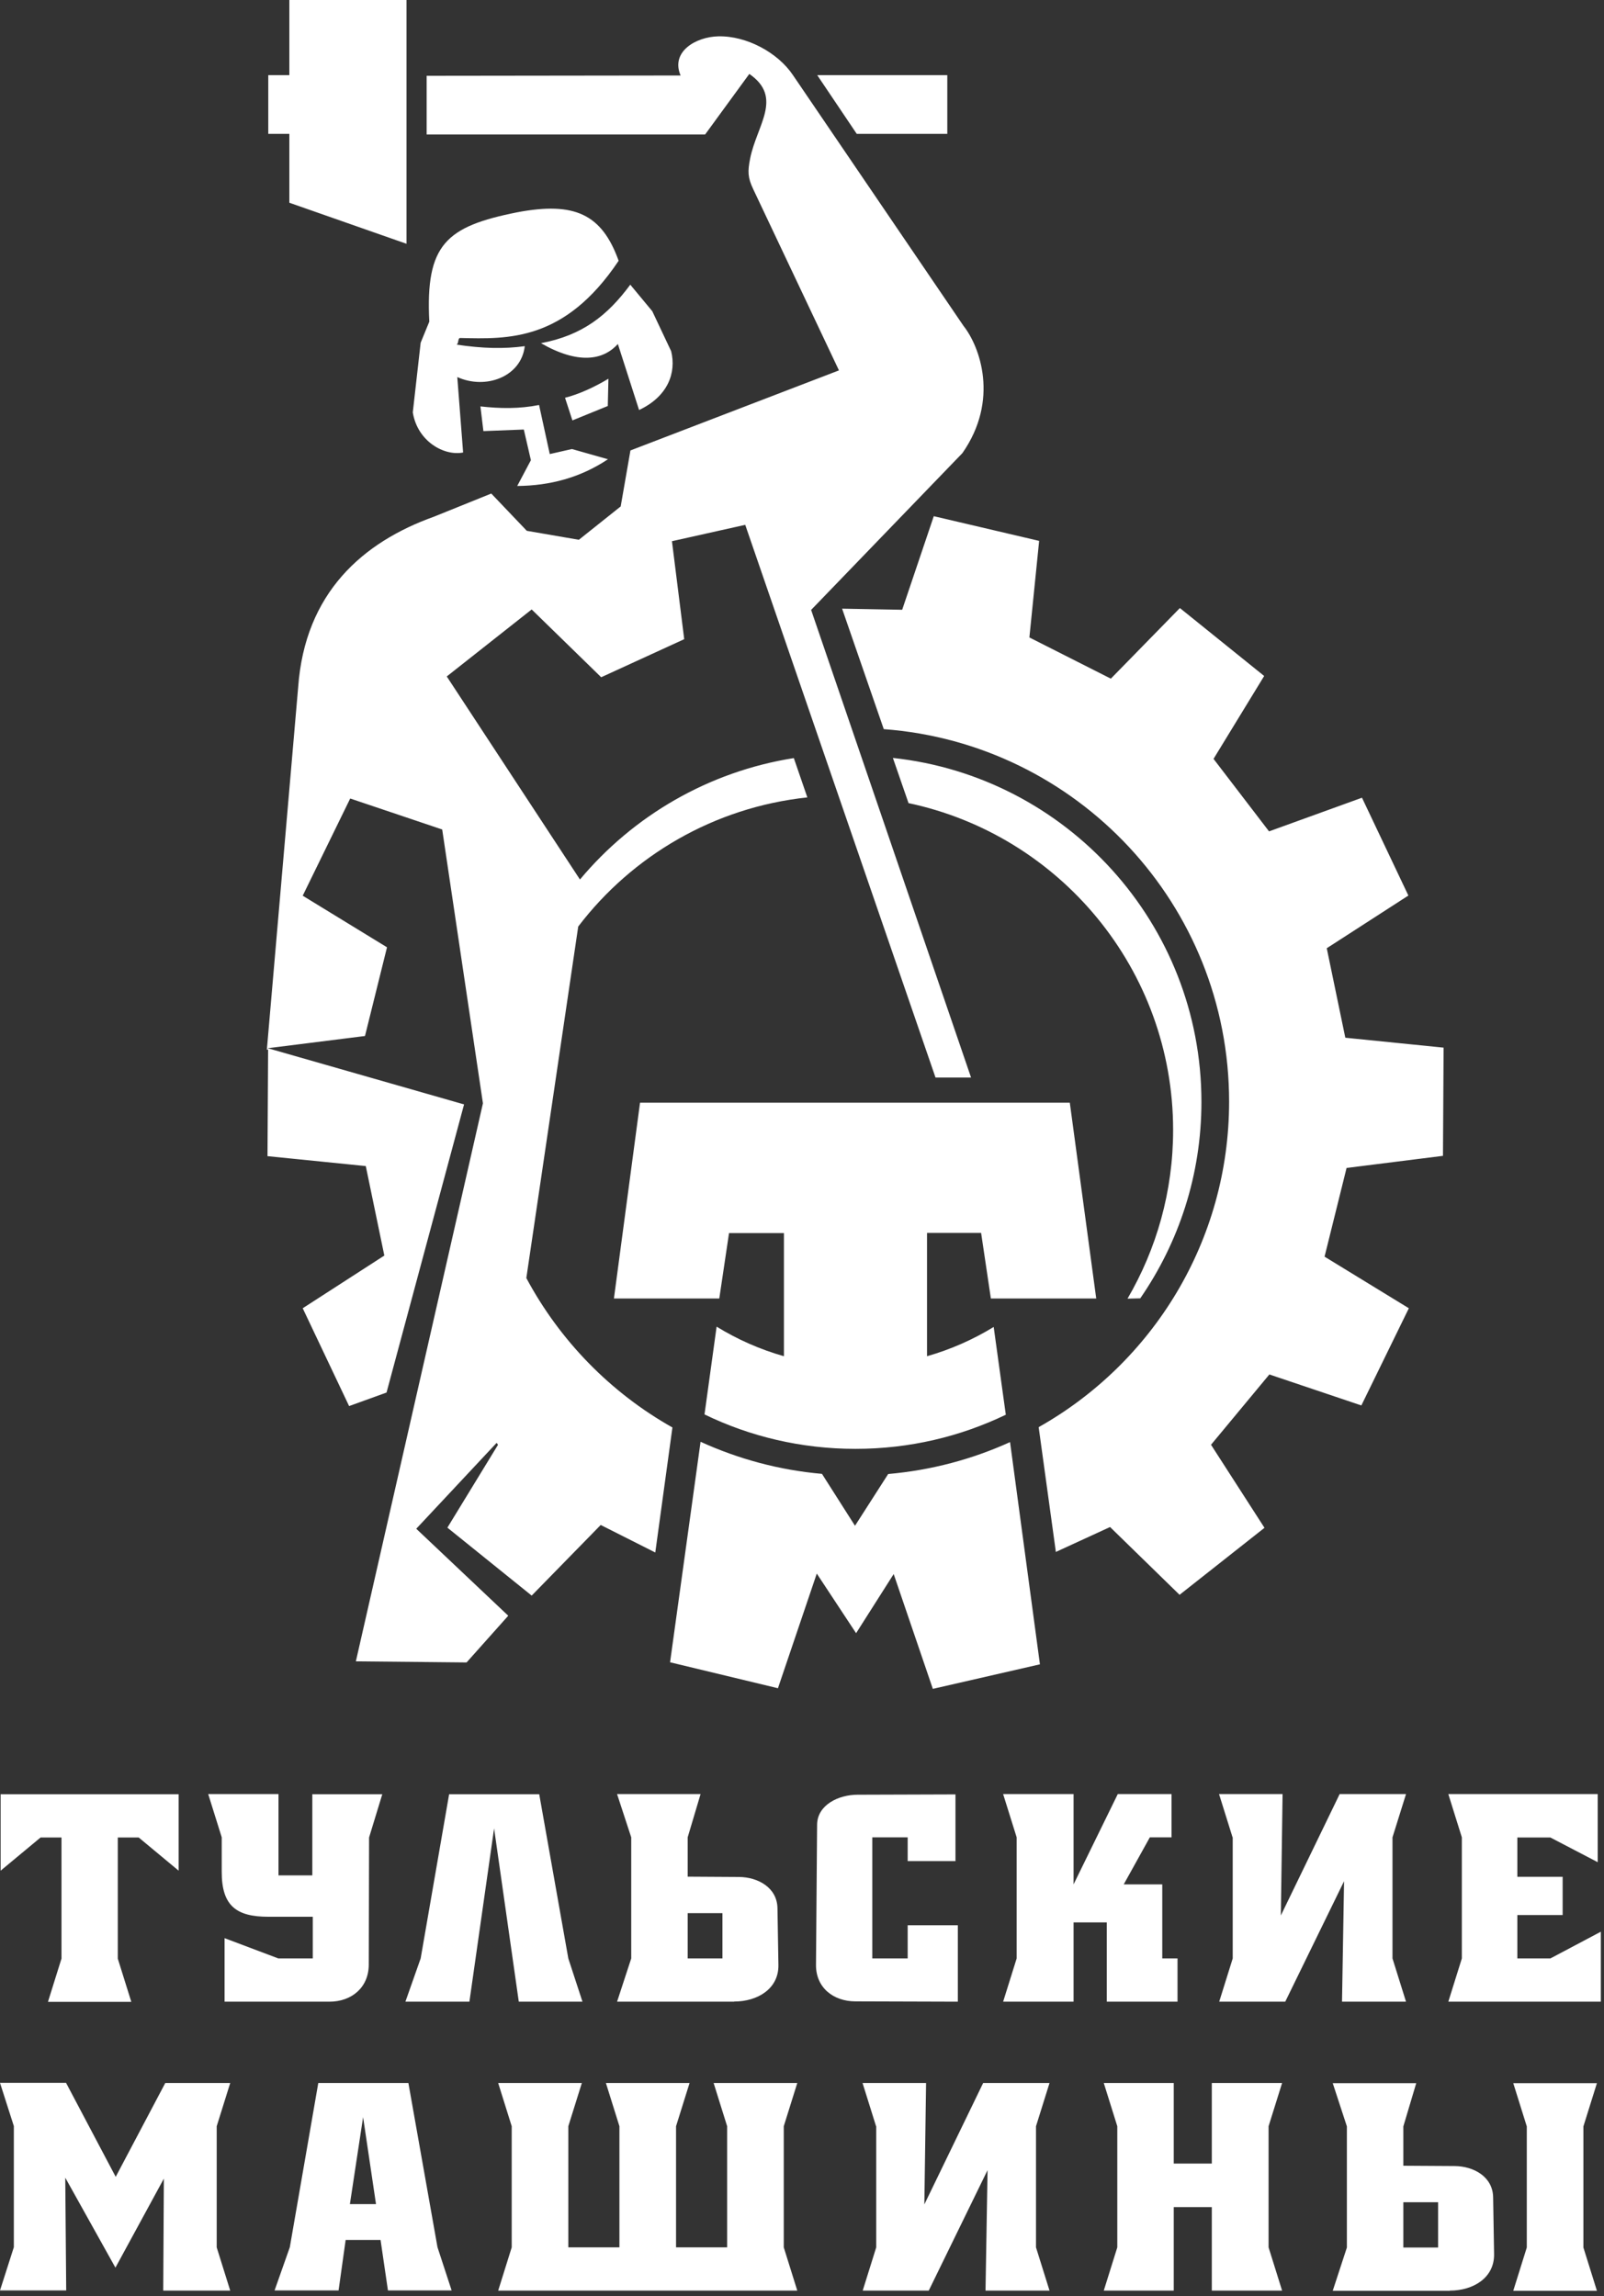
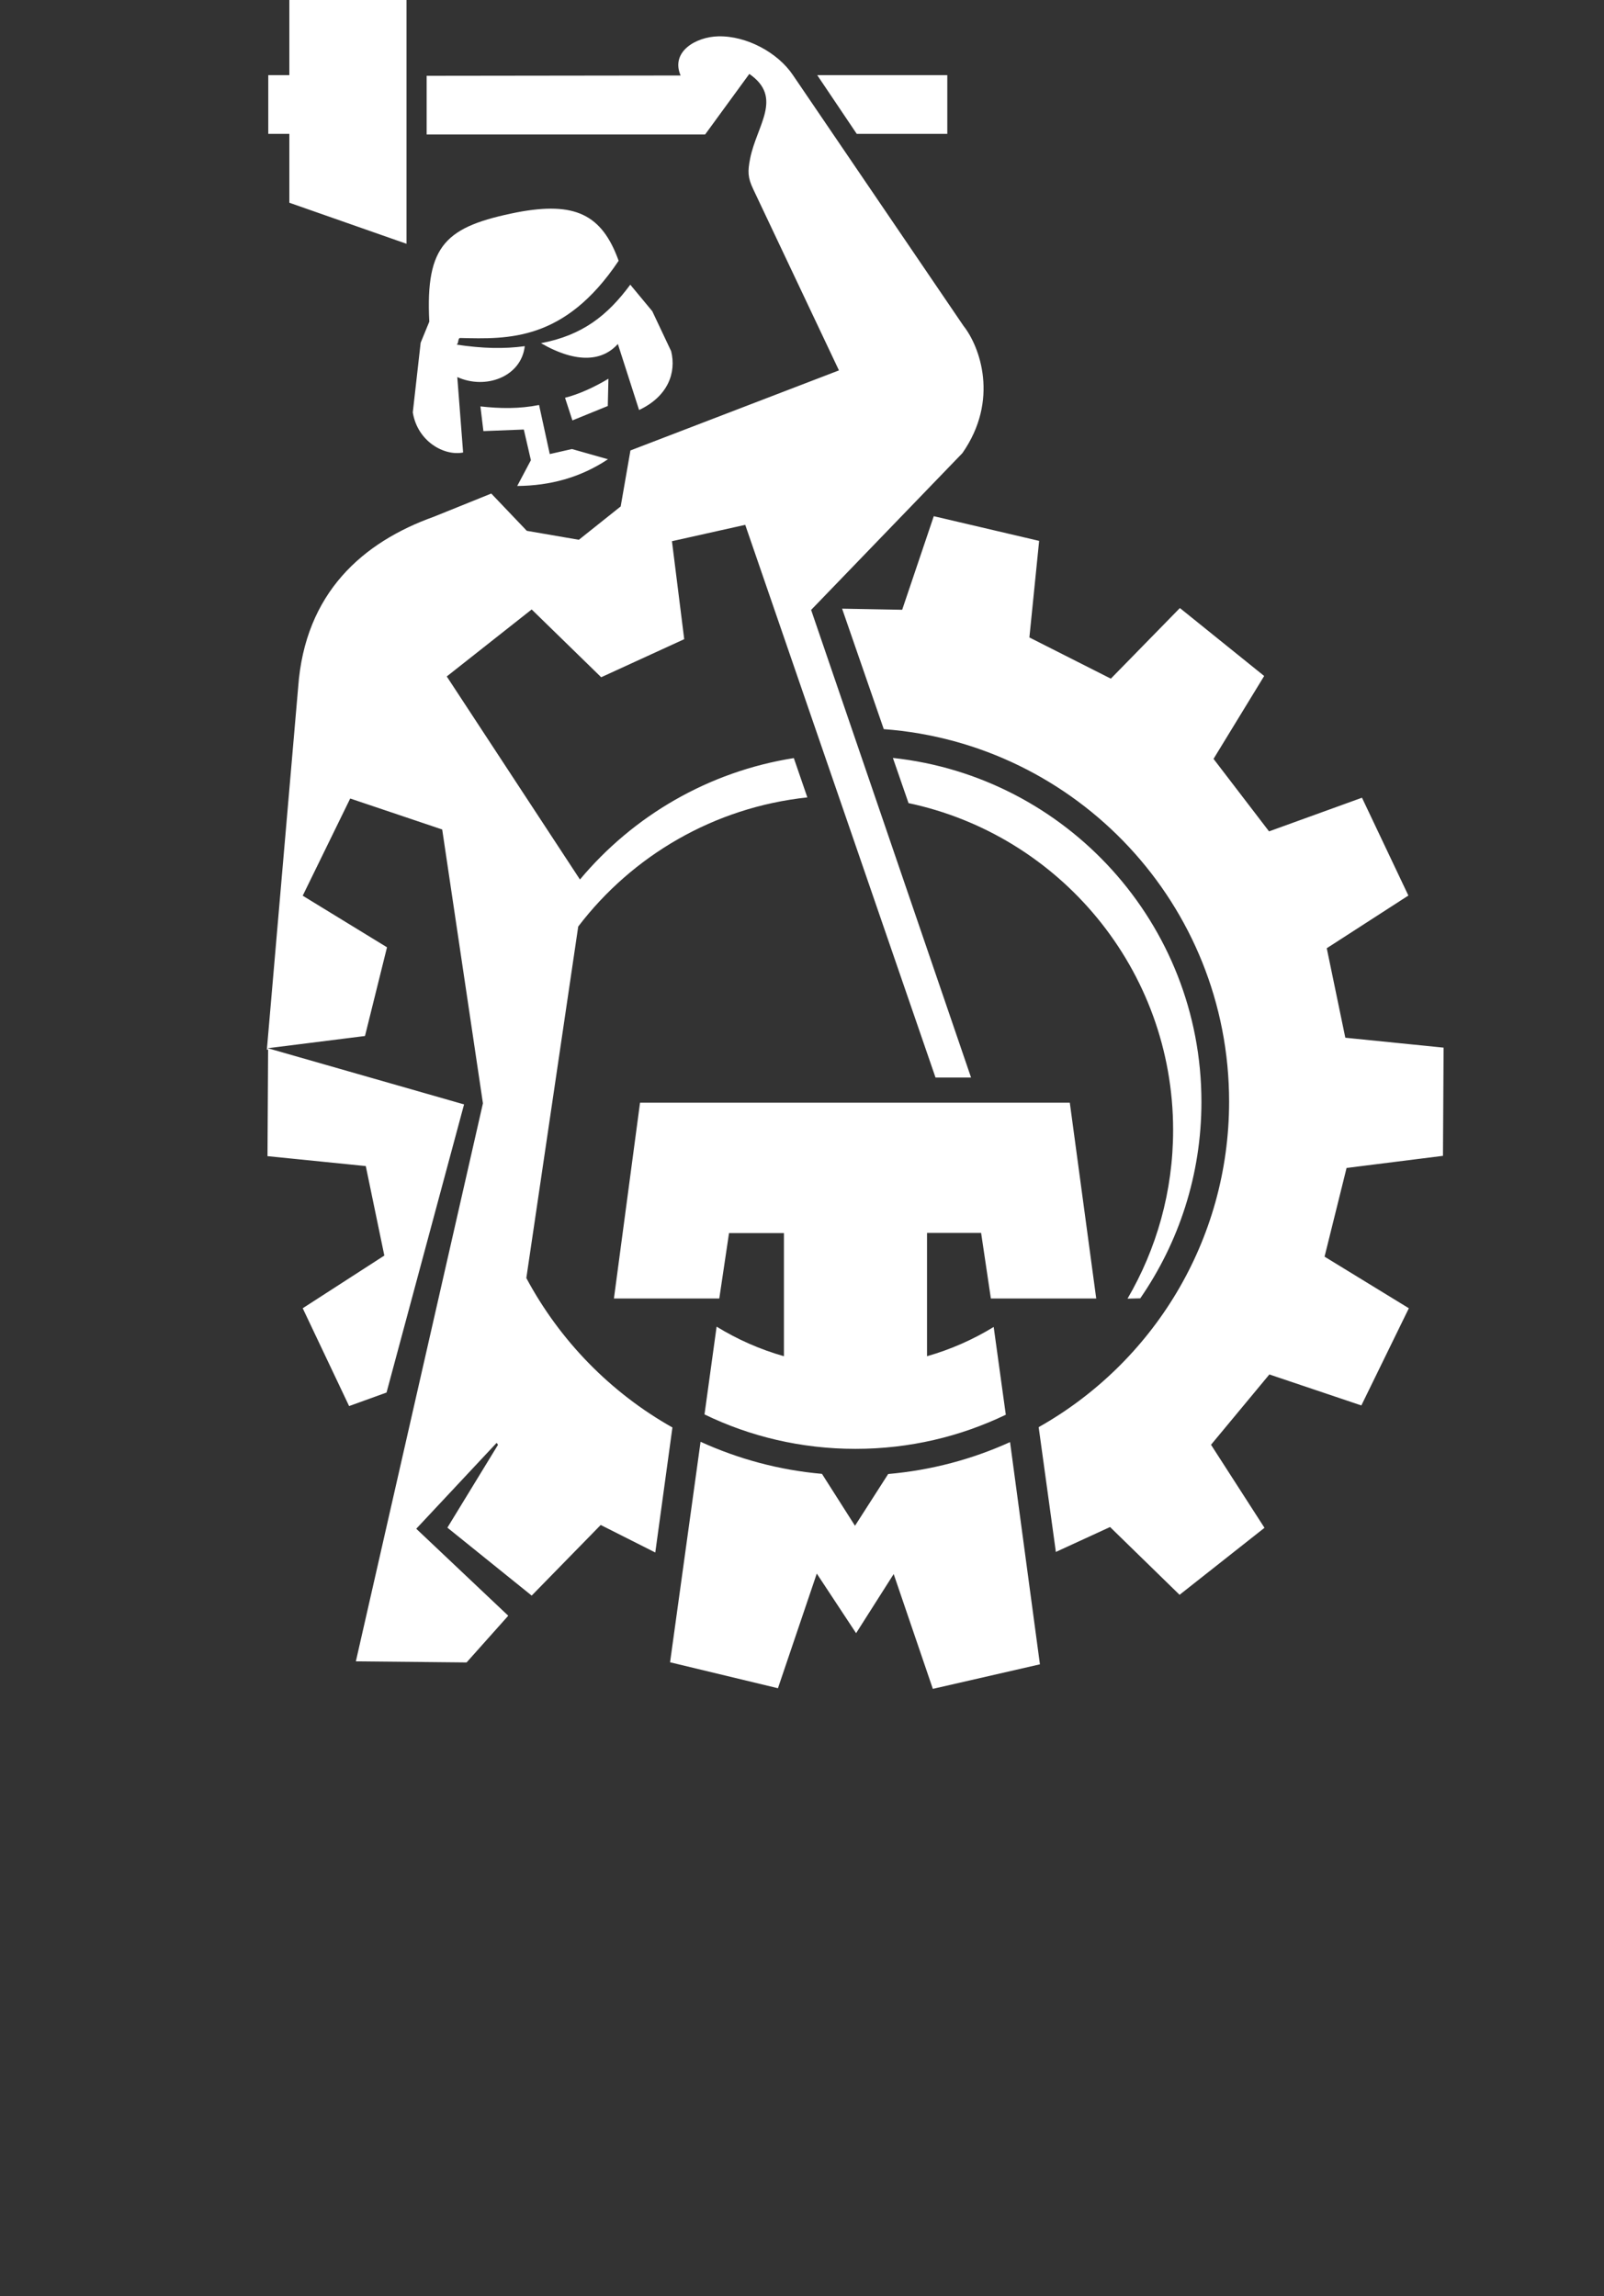
<svg xmlns="http://www.w3.org/2000/svg" width="102" height="146" viewBox="0 0 102 146" fill="none">
  <rect x="0" y="0" width="102" height="146" fill="#333333" stroke="none" />
-   <path d="M101.55 132.45L100.69 135.2V142.9L101.55 145.65H96.23L97.09 142.9V135.2L96.23 132.45H101.55ZM101.6 114.08V118.4L98.59 116.83H96.49V119.33H99.37V121.76H96.49V124.52H98.59L101.8 122.82V127.27H92.1L92.96 124.52V116.82L92.1 114.07H101.59L101.6 114.08ZM17.69 119.24H19.86V114.08H24.31L23.47 116.83L23.45 124.91C23.45 126.36 22.37 127.27 20.94 127.27H14.28V123.23L17.7 124.52H19.89V121.87H17.07C15.04 121.87 14.09 121.19 14.1 118.99V116.82L13.24 114.07H17.71V119.23L17.69 119.24ZM11.36 118.94L8.82 116.83H7.49V124.53L8.35 127.28H3.05L3.91 124.53V116.83H2.58L0.04 118.94V114.08H11.36V118.94ZM34.29 114.08L36.14 124.52L37.04 127.27H32.99L31.42 116.25L29.85 127.27H25.78L26.75 124.52L28.56 114.08H34.3H34.29ZM46.69 127.26C48.17 127.26 49.53 126.45 49.5 124.93L49.44 121.33C49.42 120.02 48.21 119.35 46.99 119.34L43.73 119.32V116.82L44.55 114.07H39.24L40.14 116.82V124.52L39.24 127.27H46.68L46.69 127.26ZM43.73 121.64H45.94V124.52H43.73V121.64ZM60.77 118.33H57.72V116.82H55.47V124.52H57.72V122.41H60.91V127.27L54.4 127.25C52.99 127.25 51.87 126.37 51.89 124.91L51.96 116.02C51.97 114.75 53.34 114.11 54.53 114.11L60.76 114.09V118.35L60.77 118.33ZM74.49 116.82H73.12L71.46 119.81H73.91V124.52H74.88V127.27H70.38V122.23H68.27V127.27H63.79L64.65 124.52V116.82L63.79 114.07H68.27V119.81L71.08 114.07H74.5V116.82H74.49ZM78.39 116.82V124.52L77.53 127.27H81.73L85.47 119.61L85.34 127.27H89.41L88.55 124.52V116.82L89.41 114.07H85.19L81.45 121.79L81.56 114.07H77.52L78.38 116.82H78.39ZM92.2 145.64C93.68 145.64 95.04 144.83 95.01 143.31L94.95 139.71C94.93 138.4 93.72 137.73 92.5 137.72L89.24 137.7V135.2L90.06 132.45H84.75L85.65 135.2V142.9L84.75 145.65H92.19L92.2 145.64ZM89.24 140.02H91.45V142.9H89.24V140.02ZM7.35 138.42L10.51 132.44H14.64L13.78 135.19V142.89L14.64 145.64H10.38L10.42 138.52L7.34 144.18L4.15 138.46L4.21 145.63H0L0.88 142.88V135.18L0 132.43H4.2L7.36 138.41L7.35 138.42ZM25.97 132.44L27.82 142.88L28.72 145.63H24.67L24.2 142.42H21.98L21.53 145.63H17.46L18.43 142.88L20.24 132.44H25.98H25.97ZM22.25 140.14H23.91L23.09 134.61L22.25 140.14ZM37 132.44L36.14 135.19V142.89H39.39V135.19L38.53 132.44H43.85L42.99 135.19V142.89H46.24V135.19L45.38 132.44H50.7L49.84 135.19V142.89L50.7 145.64H31.68L32.54 142.89V135.19L31.68 132.44H37ZM55.72 135.19V142.89L54.86 145.64H59.06L62.8 137.98L62.67 145.64H66.74L65.88 142.89V135.19L66.74 132.44H62.52L58.78 140.16L58.89 132.44H54.85L55.71 135.19H55.72ZM74.64 132.44V137.56H77.06V132.44H81.53L80.67 135.19V142.89L81.53 145.64H77.06V140.33H74.64V145.64H70.19L71.05 142.89V135.19L70.19 132.44H74.64Z" fill="white" />
  <path fill-rule="evenodd" clip-rule="evenodd" d="M25.85 0H18.4V4.78H17.06V8.51H18.4V12.89L25.85 15.5V0ZM60.24 4.78H51.97L54.48 8.51H60.24V4.78ZM39.04 82.56H45.74L46.36 78.4H49.85V86.23C48.33 85.8 46.89 85.16 45.57 84.35L44.8 89.93C47.7 91.34 50.96 92.12 54.4 92.12C57.84 92.12 61.07 91.34 63.96 89.95L63.19 84.37C61.88 85.17 60.46 85.8 58.95 86.23V78.39H62.39L63.01 82.56H69.71L68.03 70.11H40.7L39.04 82.56ZM52.27 93.71L54.37 97.01L56.48 93.72C59.22 93.48 61.83 92.78 64.23 91.69L66.13 105.82L59.32 107.38L56.83 100.08L54.44 103.84L51.94 100.05L49.47 107.34L42.61 105.69L44.55 91.67C46.94 92.76 49.54 93.47 52.27 93.71ZM67.13 98.68L70.59 97.09L75.01 101.4L80.41 97.14L77.01 91.86L80.72 87.39L86.57 89.36L89.59 83.18L84.23 79.9L85.63 74.26L91.76 73.49L91.8 66.61L85.55 65.98L84.37 60.29L89.56 56.94L86.61 50.72L80.7 52.86L77.17 48.25L80.39 42.98L75.03 38.66L70.64 43.15L65.46 40.53L66.08 34.39L59.38 32.82L57.37 38.77L53.55 38.7L56.2 46.36C68.48 47.27 78.16 57.52 78.16 70.04C78.16 78.92 73.28 86.67 66.05 90.74L67.14 98.65L67.13 98.68ZM57.76 51.06C67.38 53.09 74.6 61.63 74.6 71.85C74.6 75.76 73.54 79.42 71.7 82.57L72.51 82.55C74.96 79 76.4 74.7 76.4 70.06C76.4 58.72 67.81 49.38 56.78 48.19L57.77 51.05L57.76 51.06ZM17.05 66.63L17.01 73.51L23.26 74.14L24.44 79.83L19.25 83.18L22.2 89.4L24.58 88.54L29.51 70.22L17.04 66.65V66.74H16.97L18.96 43.7C19.39 37.69 23.07 34.47 27.6 32.85L31.24 31.38L33.5 33.75L36.81 34.32L39.47 32.2L40.09 28.64L53.35 23.55L47.89 12.01C47.55 11.29 47.54 10.9 47.7 10.09C48.12 7.96 49.82 6.2 47.65 4.7L44.84 8.55H27.13V4.82L43.28 4.8C42.63 3.28 44.26 2.34 45.68 2.31C47.47 2.27 49.46 3.34 50.42 4.77L61.27 20.72C62.31 22.03 63.56 25.43 61.2 28.81L51.58 38.78L61.75 68.51H59.49L47.39 33.37L42.73 34.41L43.51 40.64L38.23 43.06L33.81 38.75L28.41 43.01L36.88 55.92C40.26 51.88 45.04 49.06 50.48 48.2L51.34 50.7C45.41 51.33 40.2 54.41 36.77 58.91L33.47 81.26C35.6 85.24 38.83 88.55 42.76 90.76L41.67 98.71L38.2 96.96L33.81 101.45L28.45 97.13L31.67 91.86L31.58 91.74L26.47 97.2L32.32 102.73L29.67 105.7L22.63 105.63L30.71 70.15L28.12 52.74L22.27 50.77L19.25 56.95L24.61 60.23L23.21 65.87L17.08 66.64L17.05 66.63ZM41.49 19.81L42.68 22.33C43.01 23.68 42.5 25.19 40.64 26.07L39.29 21.87C38.35 22.92 36.75 23.17 34.4 21.82C37.04 21.32 38.63 20.06 40.08 18.1L41.49 19.8V19.81ZM29.08 23.98L29.45 28.77C28.26 29.01 26.55 28.08 26.25 26.22L26.75 21.79L27.3 20.45C27.05 15.54 28.37 14.4 32.88 13.5C36.56 12.8 38.28 13.63 39.34 16.58C35.9 21.72 32.29 21.56 29.26 21.49C29.1 21.49 29.18 21.89 29.02 21.91C30.69 22.16 32.05 22.19 33.37 22.01C33.15 23.95 30.89 24.8 29.07 23.97L29.08 23.98ZM38.65 25.8L38.69 24.08C37.81 24.61 36.81 25.07 35.93 25.29L36.4 26.73L38.66 25.81L38.65 25.8ZM33.31 27.31L30.74 27.41L30.55 25.84C31.81 25.98 33.02 26 34.28 25.75L34.96 28.87L36.37 28.55L38.66 29.2C36.9 30.37 34.98 30.88 32.89 30.9L33.76 29.26L33.31 27.31Z" fill="white" />
</svg>